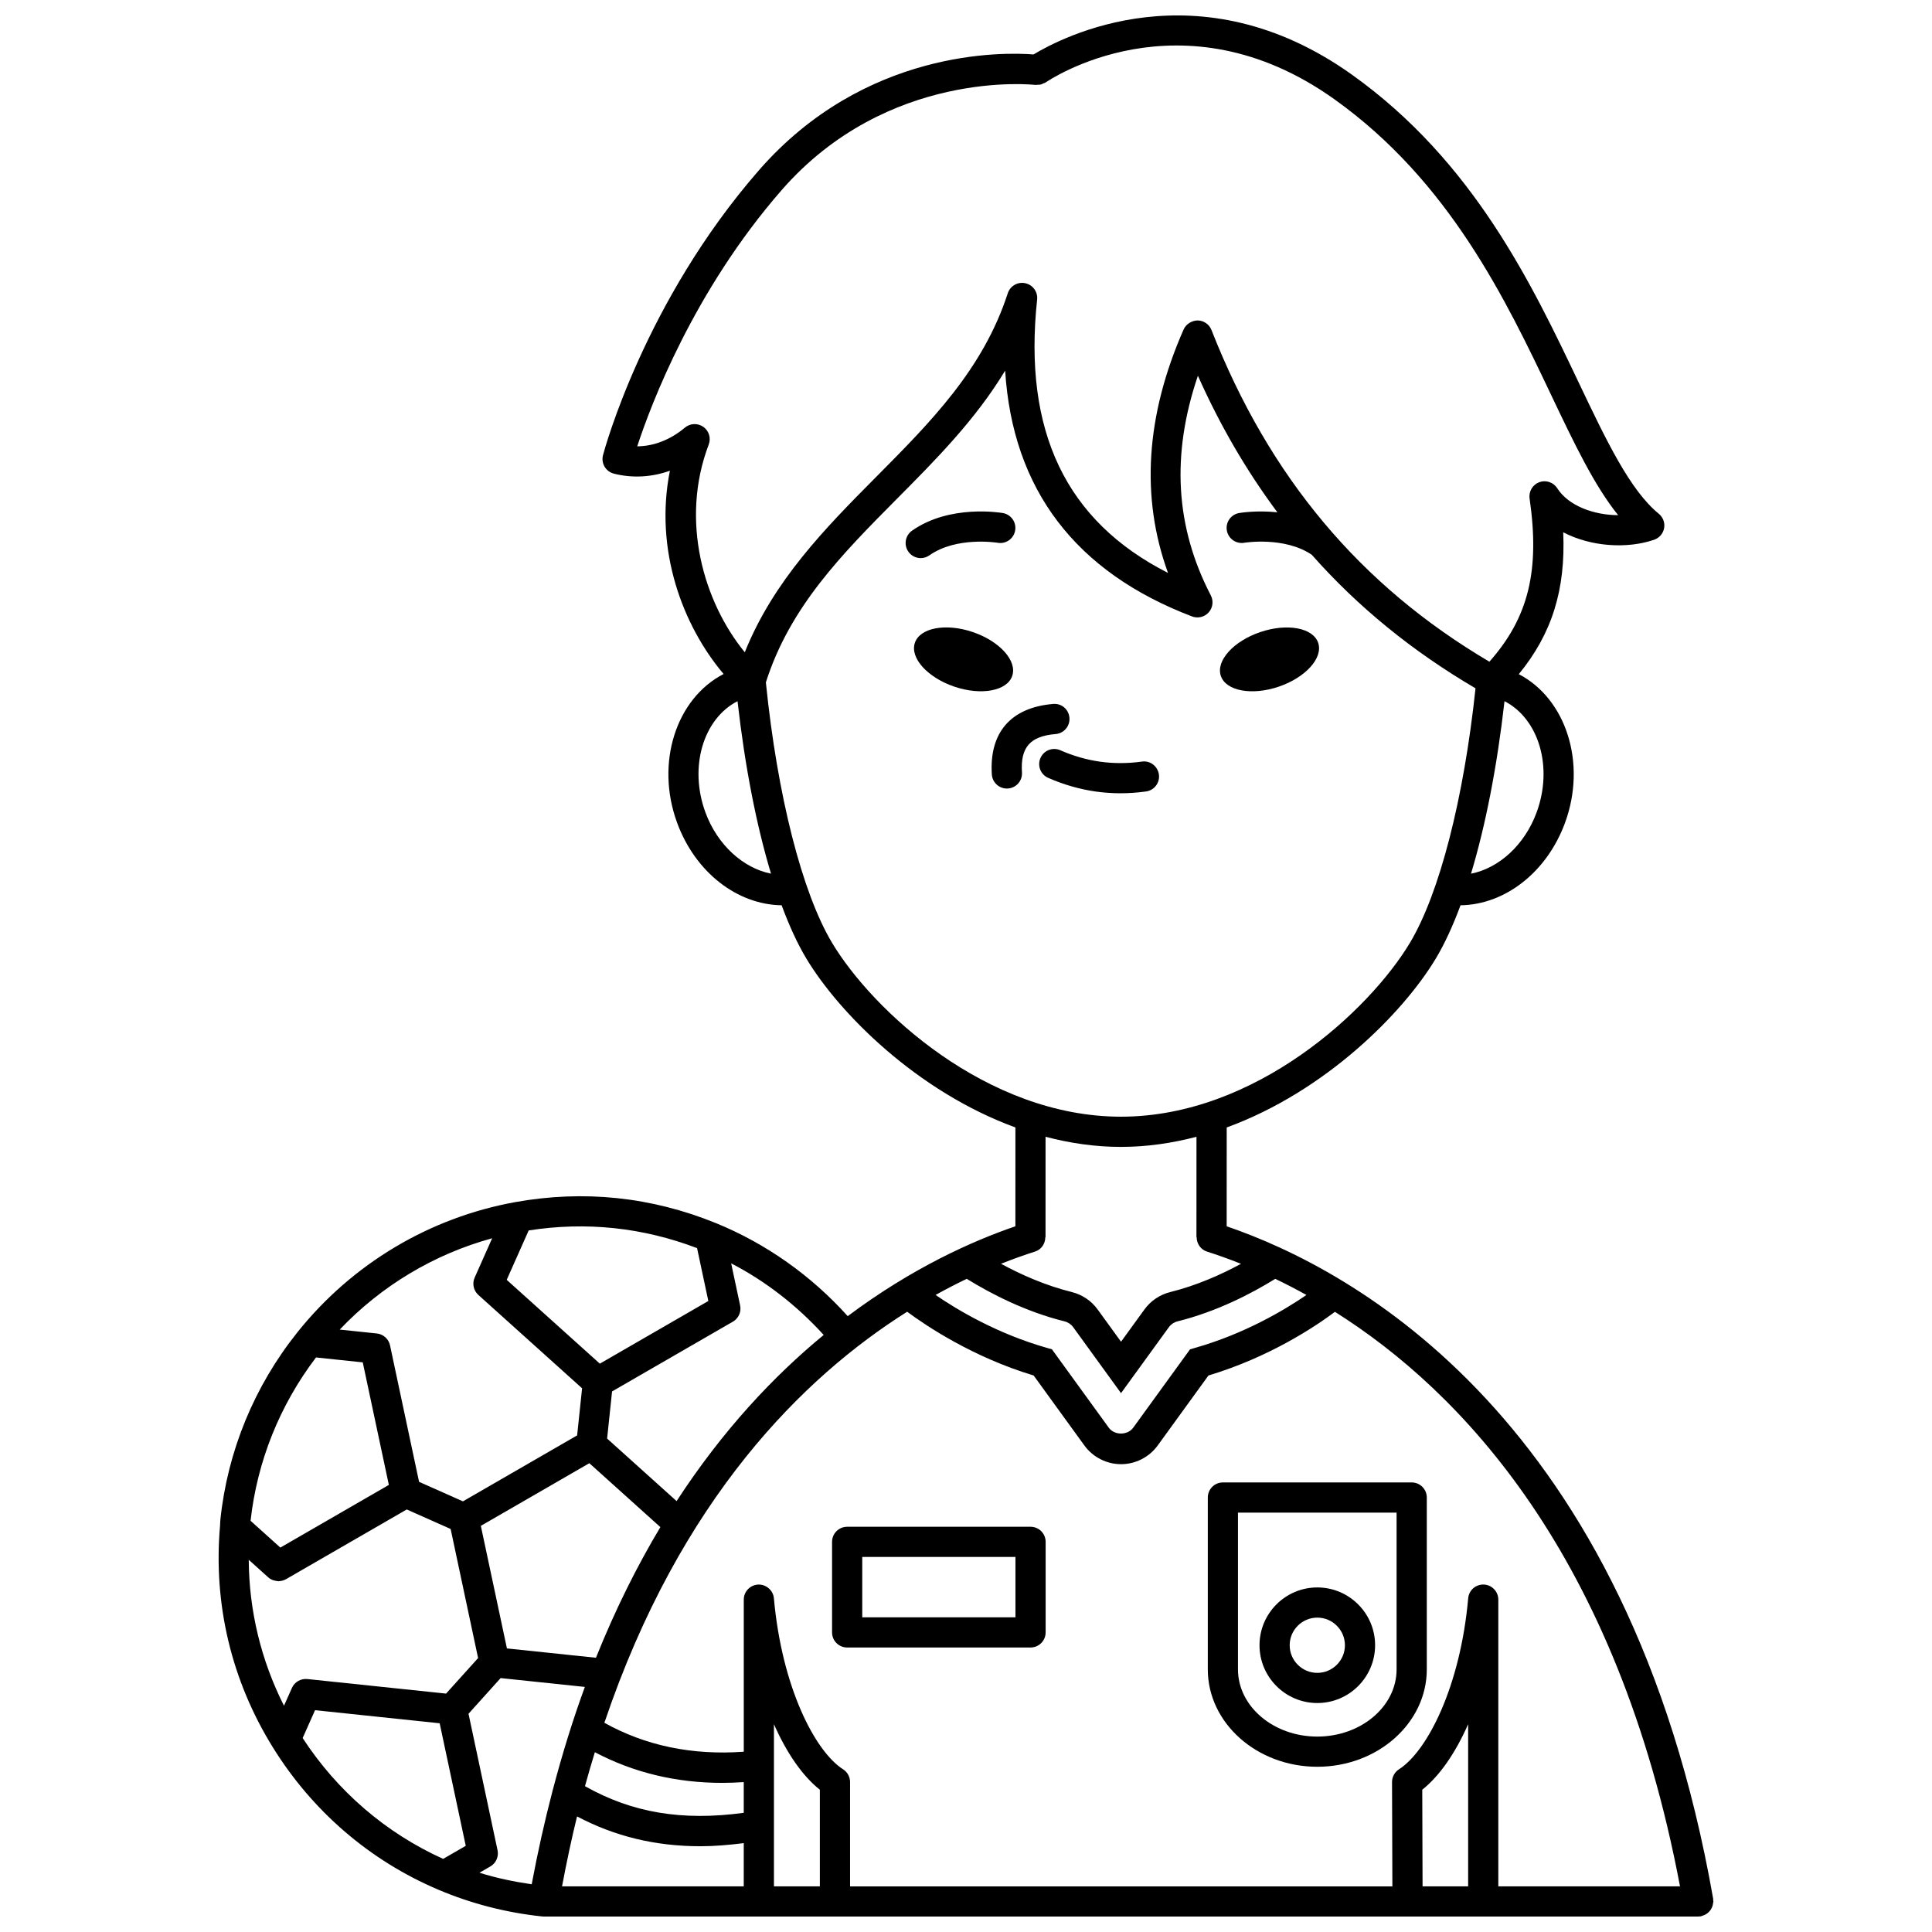
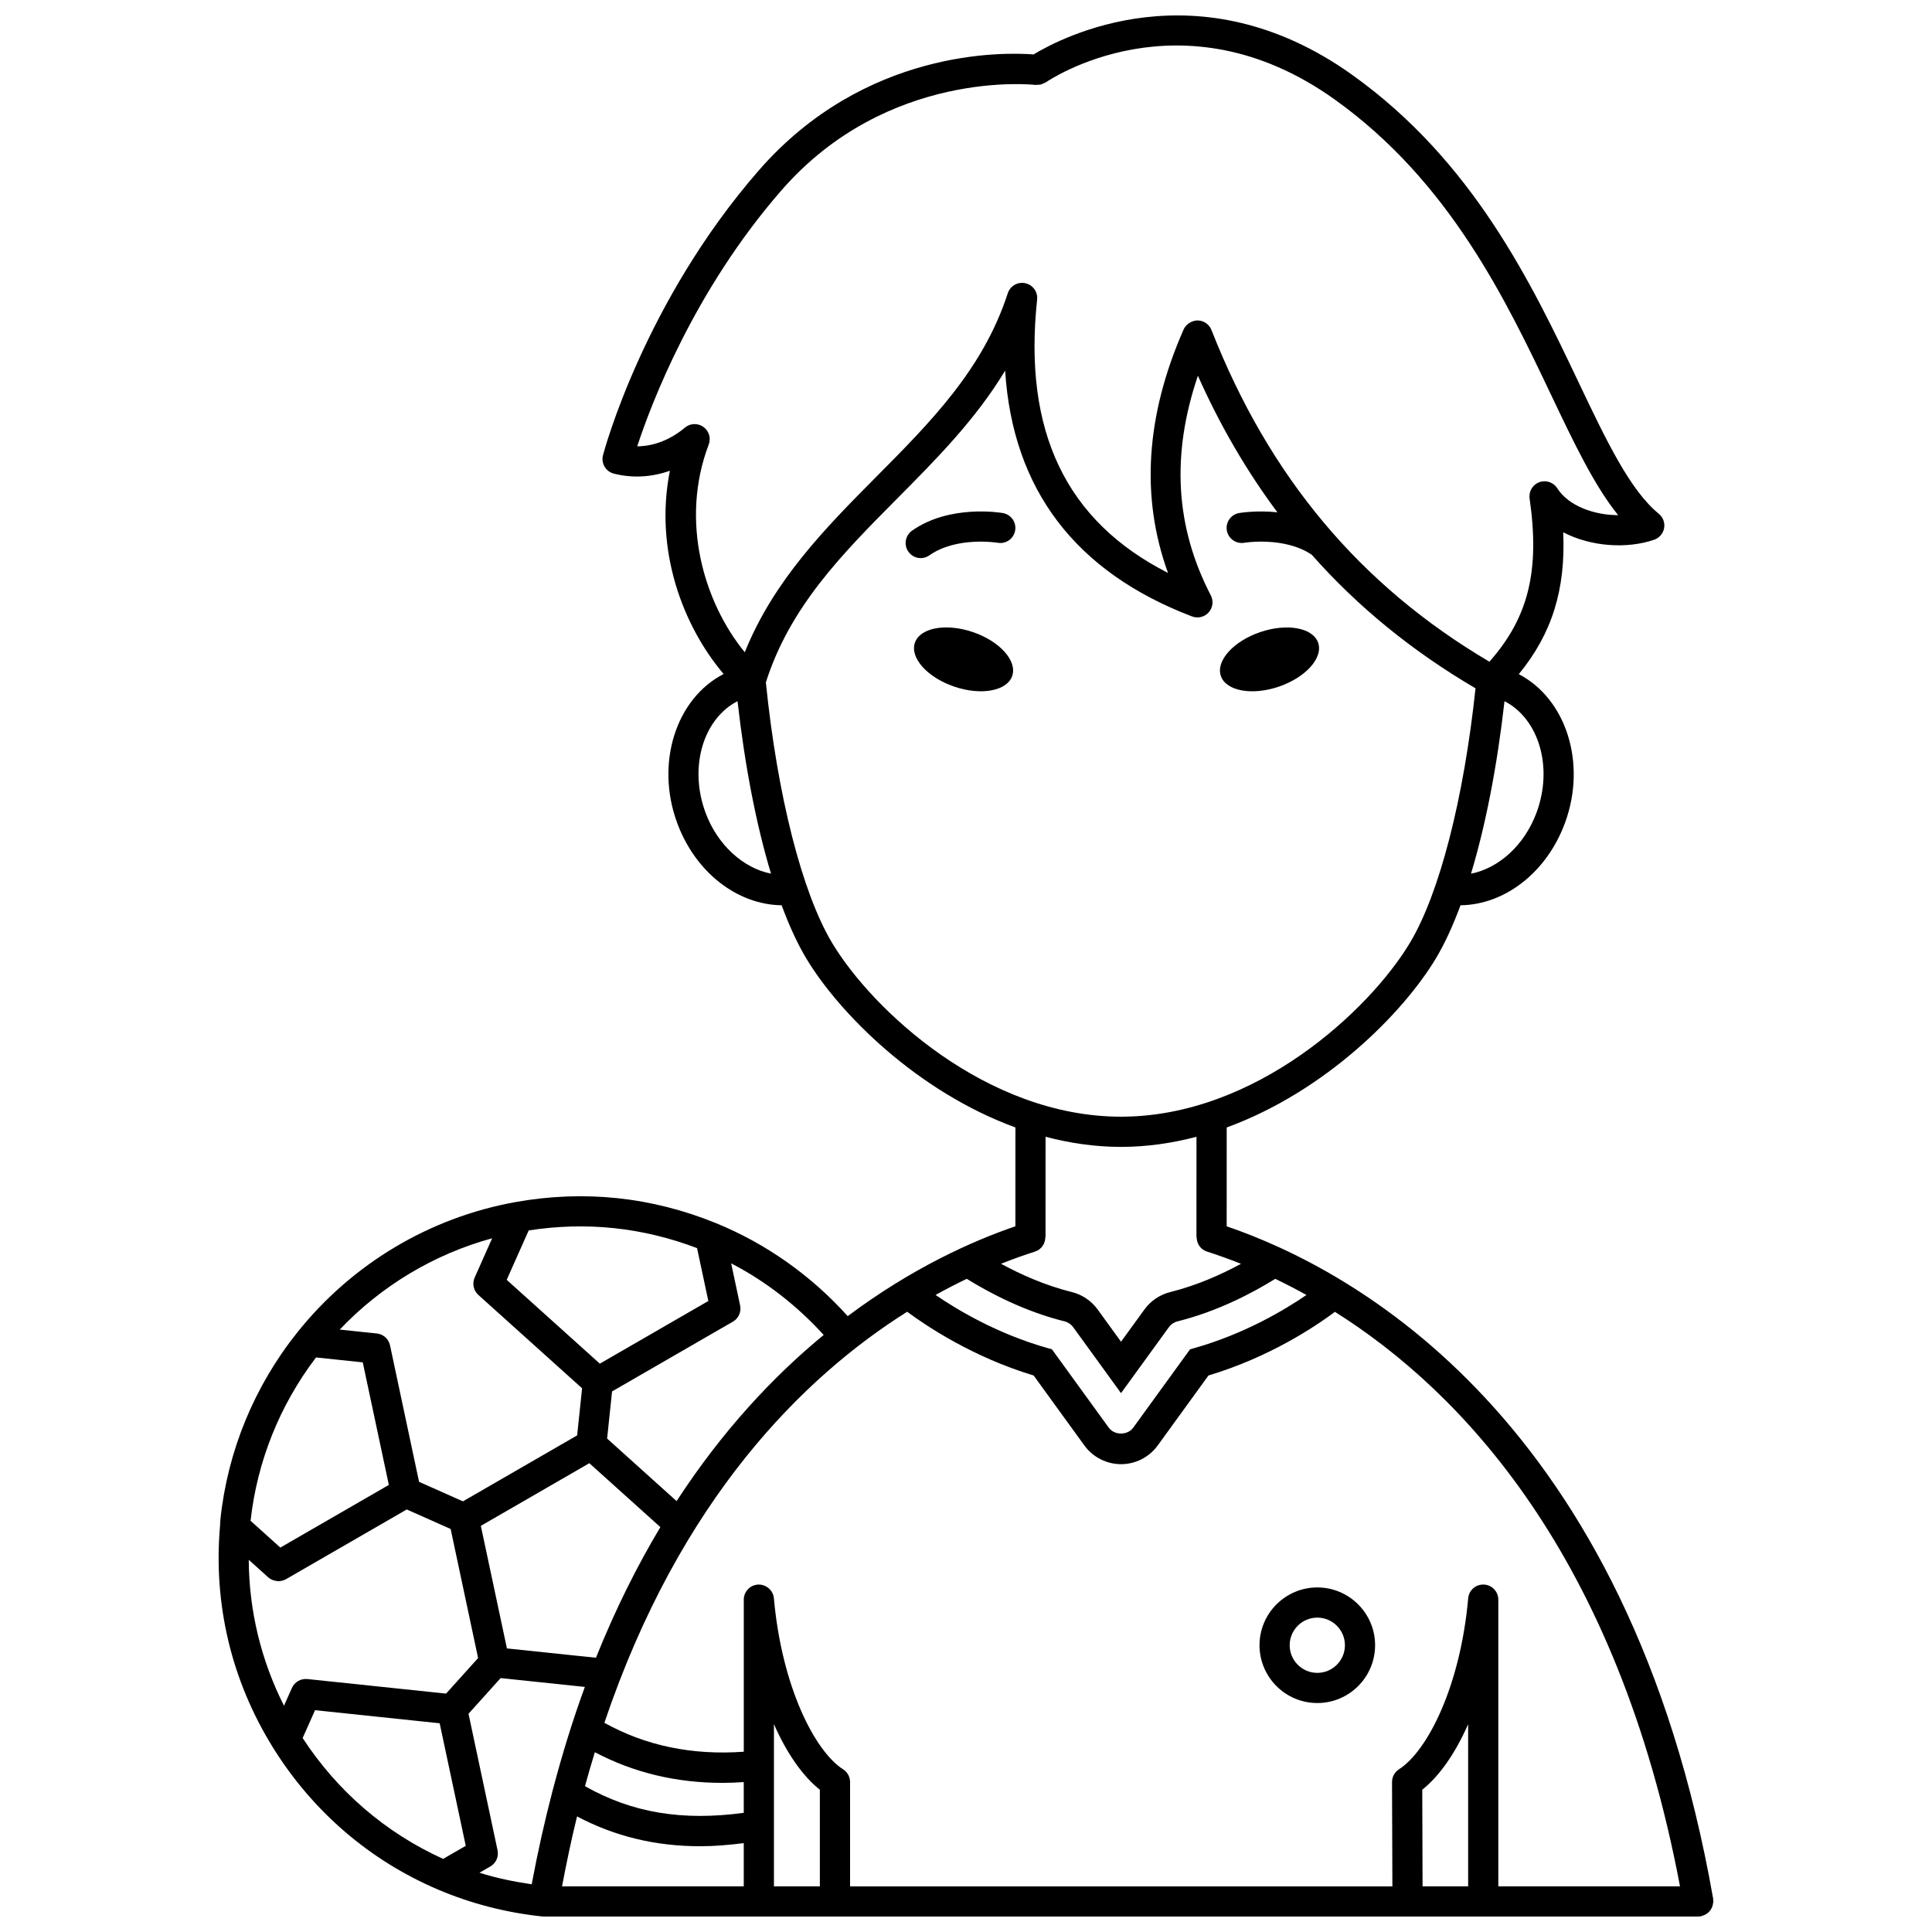
<svg xmlns="http://www.w3.org/2000/svg" width="800px" height="800px" version="1.1" viewBox="144 144 512 512">
  <defs>
    <clipPath id="a">
      <path d="m201 148.09h398v503.81h-398z" />
    </clipPath>
  </defs>
  <path d="m390.3 291.17c7.188-5.062 17.867-3.363 18.105-3.328 2.18 0.387 4.242-1.078 4.621-3.25 0.379-2.176-1.078-4.246-3.25-4.629-0.578-0.098-14.102-2.359-24.078 4.672-1.805 1.273-2.238 3.766-0.965 5.574 0.777 1.105 2.016 1.695 3.269 1.695 0.793-0.004 1.598-0.238 2.297-0.734z" />
  <g clip-path="url(#a)">
    <path d="m597.51 649.82c0.125-0.223 0.227-0.445 0.309-0.688 0.086-0.258 0.129-0.512 0.16-0.785 0.016-0.152 0.09-0.285 0.09-0.441 0-0.121-0.055-0.219-0.066-0.336-0.012-0.121 0.031-0.23 0.008-0.355-22.395-127.58-95.535-166.82-128.93-178.23l0.008-26.195c26.145-9.547 46.75-30.332 55.422-44.781 2.328-3.879 4.516-8.637 6.539-14.098 11.781-0.168 22.867-8.73 27.691-21.848 5.809-15.797 0.309-32.875-12.246-39.402 8.762-10.699 12.438-22.324 11.773-37.602 7.367 3.844 16.914 4.441 24.094 1.98 1.375-0.473 2.387-1.652 2.644-3.078 0.258-1.434-0.285-2.887-1.41-3.809-7.629-6.215-13.934-19.461-21.234-34.797-12.414-26.09-27.867-58.57-60.062-81.551-40.676-29.035-77.133-9.785-84.395-5.379-7.891-0.613-44.707-1.52-72.832 30.754-30.223 34.68-40.832 73.793-41.27 75.441-0.273 1.031-0.121 2.133 0.414 3.051 0.543 0.918 1.43 1.582 2.465 1.848 4.914 1.246 10.027 0.953 14.848-0.77-4.184 20.988 3.394 41.062 14.234 53.867-12.605 6.5-18.137 23.613-12.316 39.438 4.824 13.125 15.906 21.684 27.691 21.852 2.023 5.461 4.211 10.219 6.539 14.098 8.672 14.449 29.273 35.234 55.418 44.781l-0.008 26.195c-11.387 3.891-27.387 11.047-44.434 23.812-9.641-10.73-21.637-19.238-34.945-24.66-8.477-3.457-17.273-5.68-26.141-6.609-8.859-0.93-17.926-0.582-26.945 1.035-22.75 4.09-43.27 16.332-57.777 34.473-11.469 14.336-18.539 31.52-20.445 49.684-0.035 0.371-0.051 0.738-0.066 1.109l-0.023 0.516v0.004 0.004c-1.82 20.715 3.016 41.008 13.977 58.684 0 0.004 0.004 0.008 0.004 0.012 10.527 16.973 25.688 30.02 43.844 37.734 8.73 3.707 18.004 6.098 27.562 7.102 0.141 0.012 0.277 0.02 0.414 0.02h228.9 0.012 77.047 0.004c0.227 0 0.457-0.02 0.688-0.059 0.152-0.027 0.273-0.121 0.414-0.164 0.266-0.074 0.512-0.164 0.746-0.293 0.223-0.121 0.426-0.262 0.621-0.414 0.199-0.164 0.383-0.332 0.547-0.527 0.168-0.203 0.301-0.406 0.426-0.625zm-8.289-5.914h-48.152v-75.988c0-2.141-1.684-3.898-3.82-3.996-2.168-0.086-3.977 1.504-4.164 3.641-2.086 23.379-10.805 40.492-18.34 45.32-1.152 0.738-1.848 2.012-1.844 3.383l0.094 27.645h-143.72v-27.656c0-1.363-0.695-2.633-1.844-3.367-7.535-4.824-16.25-21.941-18.34-45.32-0.191-2.137-2.082-3.723-4.164-3.641-2.137 0.098-3.82 1.855-3.82 3.996v40.301c-13.645 0.988-26.027-1.582-36.941-7.668 20.109-59.512 52.91-91.723 80.242-108.93 5.062 3.754 17.383 12.035 33.516 16.891l13.449 18.547c2.25 3.102 5.883 4.957 9.715 4.957 3.836 0 7.461-1.852 9.715-4.957l13.449-18.543c16.215-4.871 28.316-12.98 33.52-16.871 33.34 20.988 74.828 64.273 91.449 152.26zm-68.309-25.613c4.625-3.68 8.797-9.746 12.16-17.363v42.977h-12.078zm-258.7-25.473-36.777-3.859c-1.742-0.152-3.367 0.773-4.07 2.352l-2.106 4.727c-6.086-12.051-9.258-25.188-9.34-38.68l5.172 4.656c0.352 0.316 0.75 0.543 1.176 0.715 0.145 0.059 0.293 0.074 0.441 0.117 0.289 0.078 0.57 0.145 0.871 0.16 0.062 0.004 0.125 0.035 0.188 0.035 0.188 0 0.371-0.043 0.555-0.07 0.117-0.016 0.23-0.02 0.348-0.043 0.375-0.09 0.746-0.215 1.098-0.414l32.027-18.492 11.629 5.172 7.277 34.207zm-28.184-96.465c11.039-11.617 25.004-19.988 40.398-24.203l-4.637 10.422c-0.176 0.395-0.285 0.809-0.324 1.223-0.086 0.828 0.098 1.668 0.508 2.391 0.207 0.359 0.473 0.695 0.797 0.984l27.488 24.738-1.312 12.484-30.262 17.477-11.629-5.172-7.695-36.168c-0.363-1.695-1.773-2.965-3.496-3.148zm44.312 84.492-6.914-32.48 28.754-16.605 18.824 16.941c-6.144 10.258-11.906 21.742-17.07 34.617zm62.762 43.566c-16.352 2.215-29.578-0.008-42.078-7.059 0.84-3.066 1.715-6.059 2.621-9.004 10.234 5.406 21.547 8.129 33.777 8.129 1.867 0 3.766-0.078 5.68-0.207zm-44.18 0.961c10.062 5.297 20.754 7.898 32.707 7.898 3.684 0 7.535-0.332 11.473-0.824v11.449l-48.156 0.004c1.207-6.387 2.516-12.598 3.977-18.527zm64.348 18.531h-12.168v-42.977c3.363 7.621 7.543 13.691 12.168 17.367zm30.668-156.73c2.848-1.582 5.609-3.004 8.262-4.273 6.371 3.934 15.52 8.688 25.922 11.27 0.914 0.227 1.727 0.777 2.277 1.531l12.684 17.492 12.684-17.484c0.555-0.766 1.359-1.309 2.269-1.535 10.41-2.586 19.555-7.336 25.922-11.27 2.656 1.273 5.414 2.691 8.262 4.273-5.812 3.988-16.332 10.266-29.512 14.02l-1.328 0.379-15.066 20.773c-1.5 2.07-4.977 2.066-6.477 0l-15.066-20.773-1.328-0.379c-13.168-3.75-23.695-10.035-29.504-14.023zm159.28-127.88c-3.188 8.668-10.023 14.797-17.387 16.238 3.856-12.754 6.914-28.367 8.879-45.715 9.078 4.668 12.938 17.434 8.508 29.477zm-220.82-102.17c-1.492-1.055-3.5-0.973-4.894 0.199-3.816 3.215-8.254 4.926-12.633 4.957 3.633-11.074 14.961-41.156 38.227-67.852 28.113-32.266 66.902-27.984 67.293-27.926 0.184 0.02 0.352-0.039 0.531-0.043 0.316-0.004 0.629 0.004 0.938-0.074 0.207-0.055 0.387-0.168 0.582-0.258 0.246-0.109 0.508-0.164 0.738-0.324 0.348-0.254 35.77-24.535 76.461 4.508 30.512 21.781 45.469 53.215 57.484 78.477 6.004 12.613 11.367 23.887 17.703 31.734-6.34-0.016-13.121-2.406-16.145-7.141-1.016-1.582-2.996-2.25-4.762-1.598-1.766 0.66-2.832 2.457-2.562 4.324 2.758 19.133-0.305 31.578-10.656 43.246-34.238-20.195-58.367-48.965-73.648-87.898-0.59-1.504-2.027-2.504-3.641-2.539-1.484 0.004-3.086 0.91-3.742 2.387-10.051 22.832-11.426 44.488-4.137 64.523-27.055-13.742-38.414-37.539-34.688-72.441 0.219-2.035-1.137-3.91-3.141-4.336-2.016-0.434-4.004 0.727-4.641 2.676-6.547 20.137-20.363 34.051-34.992 48.777-13.371 13.461-27.086 27.387-34.699 46.352-10.898-13.312-17.219-34.898-9.562-55.039 0.66-1.715 0.07-3.637-1.414-4.691zm0.547 102.17c-4.426-12.043-0.566-24.812 8.508-29.48 1.961 17.344 5.019 32.957 8.875 45.711-7.332-1.445-14.199-7.57-17.383-16.23zm33.578 34.59c-7.973-13.289-14.516-39.062-17.562-69.047 6.383-20.047 20.172-33.984 34.789-48.703 10.273-10.348 20.797-20.941 28.621-33.918 1.992 31.477 18.59 53.344 49.531 65.145 1.547 0.582 3.305 0.168 4.41-1.074 1.105-1.238 1.332-3.027 0.566-4.504-9.398-18.125-10.543-37.246-3.422-58.211 5.906 13.266 12.941 25.277 21.059 36.191-5.492-0.574-9.816 0.141-10.141 0.195-2.172 0.379-3.621 2.445-3.25 4.613 0.367 2.172 2.449 3.637 4.609 3.266 0.105-0.02 10.668-1.719 17.898 3.176 12.246 13.852 26.68 25.586 43.395 35.398-3.113 29.312-9.559 54.414-17.395 67.469-10.684 17.805-40.914 46.051-76.559 46.051-35.637 0-65.867-28.238-76.551-46.047zm76.559 54.051c6.887 0 13.57-0.996 19.996-2.68l-0.008 26.609h0.055c0 1.695 1.031 3.269 2.731 3.816 2.691 0.855 5.731 1.926 9.023 3.238-5.262 2.856-11.715 5.738-18.777 7.496-2.734 0.68-5.152 2.316-6.812 4.598l-6.207 8.555-6.211-8.566c-1.656-2.281-4.078-3.91-6.816-4.594-7.059-1.75-13.508-4.641-18.777-7.496 3.289-1.309 6.32-2.379 9.008-3.234 1.699-0.539 2.731-2.117 2.731-3.812h0.055l0.008-26.613c6.43 1.688 13.113 2.684 20.004 2.684zm-78.797 49.836c-13.188 10.855-26.707 25.168-38.98 44.031l-18.414-16.574 1.312-12.488 32.023-18.492c1.125-0.652 1.84-1.789 1.977-3.031 0.043-0.414 0.027-0.84-0.062-1.266l-2.375-11.152c9.219 4.769 17.5 11.262 24.52 18.973zm-55.562-28.301c7.438 0.781 14.828 2.559 22.004 5.293l2.988 14.012-28.754 16.605-24.68-22.215 5.824-13.09c7.582-1.188 15.188-1.387 22.617-0.605zm-78.977 34.266 12.387 1.301 6.914 32.48-28.754 16.605-7.891-7.102c1.742-15.73 7.727-30.637 17.344-43.285zm-3.543 100.86 3.289-7.383 33.023 3.469 6.914 32.477-5.992 3.461c-15.195-6.871-28.004-17.883-37.234-32.023zm49.738 34.031c1.5-0.863 2.273-2.598 1.914-4.297l-7.695-36.172 8.512-9.453 22.32 2.344c-3.109 8.484-5.938 17.57-8.473 27.211-0.047 0.18-0.121 0.352-0.141 0.535-2.035 7.789-3.867 15.965-5.473 24.555-4.707-0.688-9.352-1.645-13.844-3.059z" />
  </g>
  <path d="m412.25 323.12c1.359-3.992-3.316-9.195-10.441-11.617-7.121-2.422-14-1.152-15.355 2.844-1.359 3.992 3.316 9.195 10.441 11.617 7.121 2.426 13.996 1.152 15.355-2.844z" />
  <path d="m482.89 325.97c7.121-2.422 11.797-7.621 10.441-11.617-1.359-3.992-8.234-5.262-15.355-2.844-7.121 2.422-11.797 7.621-10.441 11.617 1.355 3.996 8.23 5.269 15.355 2.844z" />
-   <path d="m451.12 349.24c-0.305-2.188-2.336-3.746-4.512-3.41-3.731 0.516-7.438 0.527-11.016 0.031-3.582-0.5-7.144-1.52-10.59-3.035-2.031-0.895-4.383 0.035-5.269 2.051-0.887 2.023 0.031 4.383 2.055 5.269 4.125 1.812 8.398 3.031 12.711 3.637 2.117 0.293 4.262 0.441 6.43 0.441 2.25 0 4.516-0.16 6.781-0.477 2.188-0.301 3.715-2.32 3.41-4.508z" />
-   <path d="m423.76 338.53c2.203-0.184 3.836-2.117 3.652-4.32-0.18-2.199-2.062-3.856-4.316-3.656-11.195 0.934-16.965 7.566-16.25 18.676 0.137 2.117 1.895 3.742 3.988 3.742 0.086 0 0.172 0 0.262-0.008 2.203-0.145 3.875-2.043 3.734-4.246-0.434-6.668 2.156-9.625 8.93-10.188z" />
-   <path d="m417.11 548.61h-48.605c-2.211 0-4 1.793-4 4v23.996c0 2.207 1.789 4 4 4h48.598c2.211 0 4-1.793 4-4v-23.996c0.004-2.211-1.785-4-3.992-4zm-4 23.996h-40.605v-15.996h40.602v15.996z" />
-   <path d="m468.08 536.86c-2.211 0-4 1.793-4 4v45.543c0 14.23 13.02 25.809 29.02 25.809 15.996 0 29.016-11.578 29.016-25.809v-45.543c0-2.207-1.789-4-4-4zm46.031 49.543c0 9.816-9.426 17.809-21.016 17.809s-21.02-7.992-21.02-17.809v-41.543h42.035z" />
  <path d="m493.1 595.32c8.445 0 15.316-6.871 15.316-15.316s-6.871-15.316-15.316-15.316c-8.445 0-15.316 6.871-15.316 15.316s6.867 15.316 15.316 15.316zm0-22.633c4.035 0 7.32 3.285 7.32 7.32s-3.285 7.32-7.32 7.32c-4.035 0-7.32-3.285-7.32-7.32 0-4.039 3.285-7.32 7.32-7.32z" />
</svg>